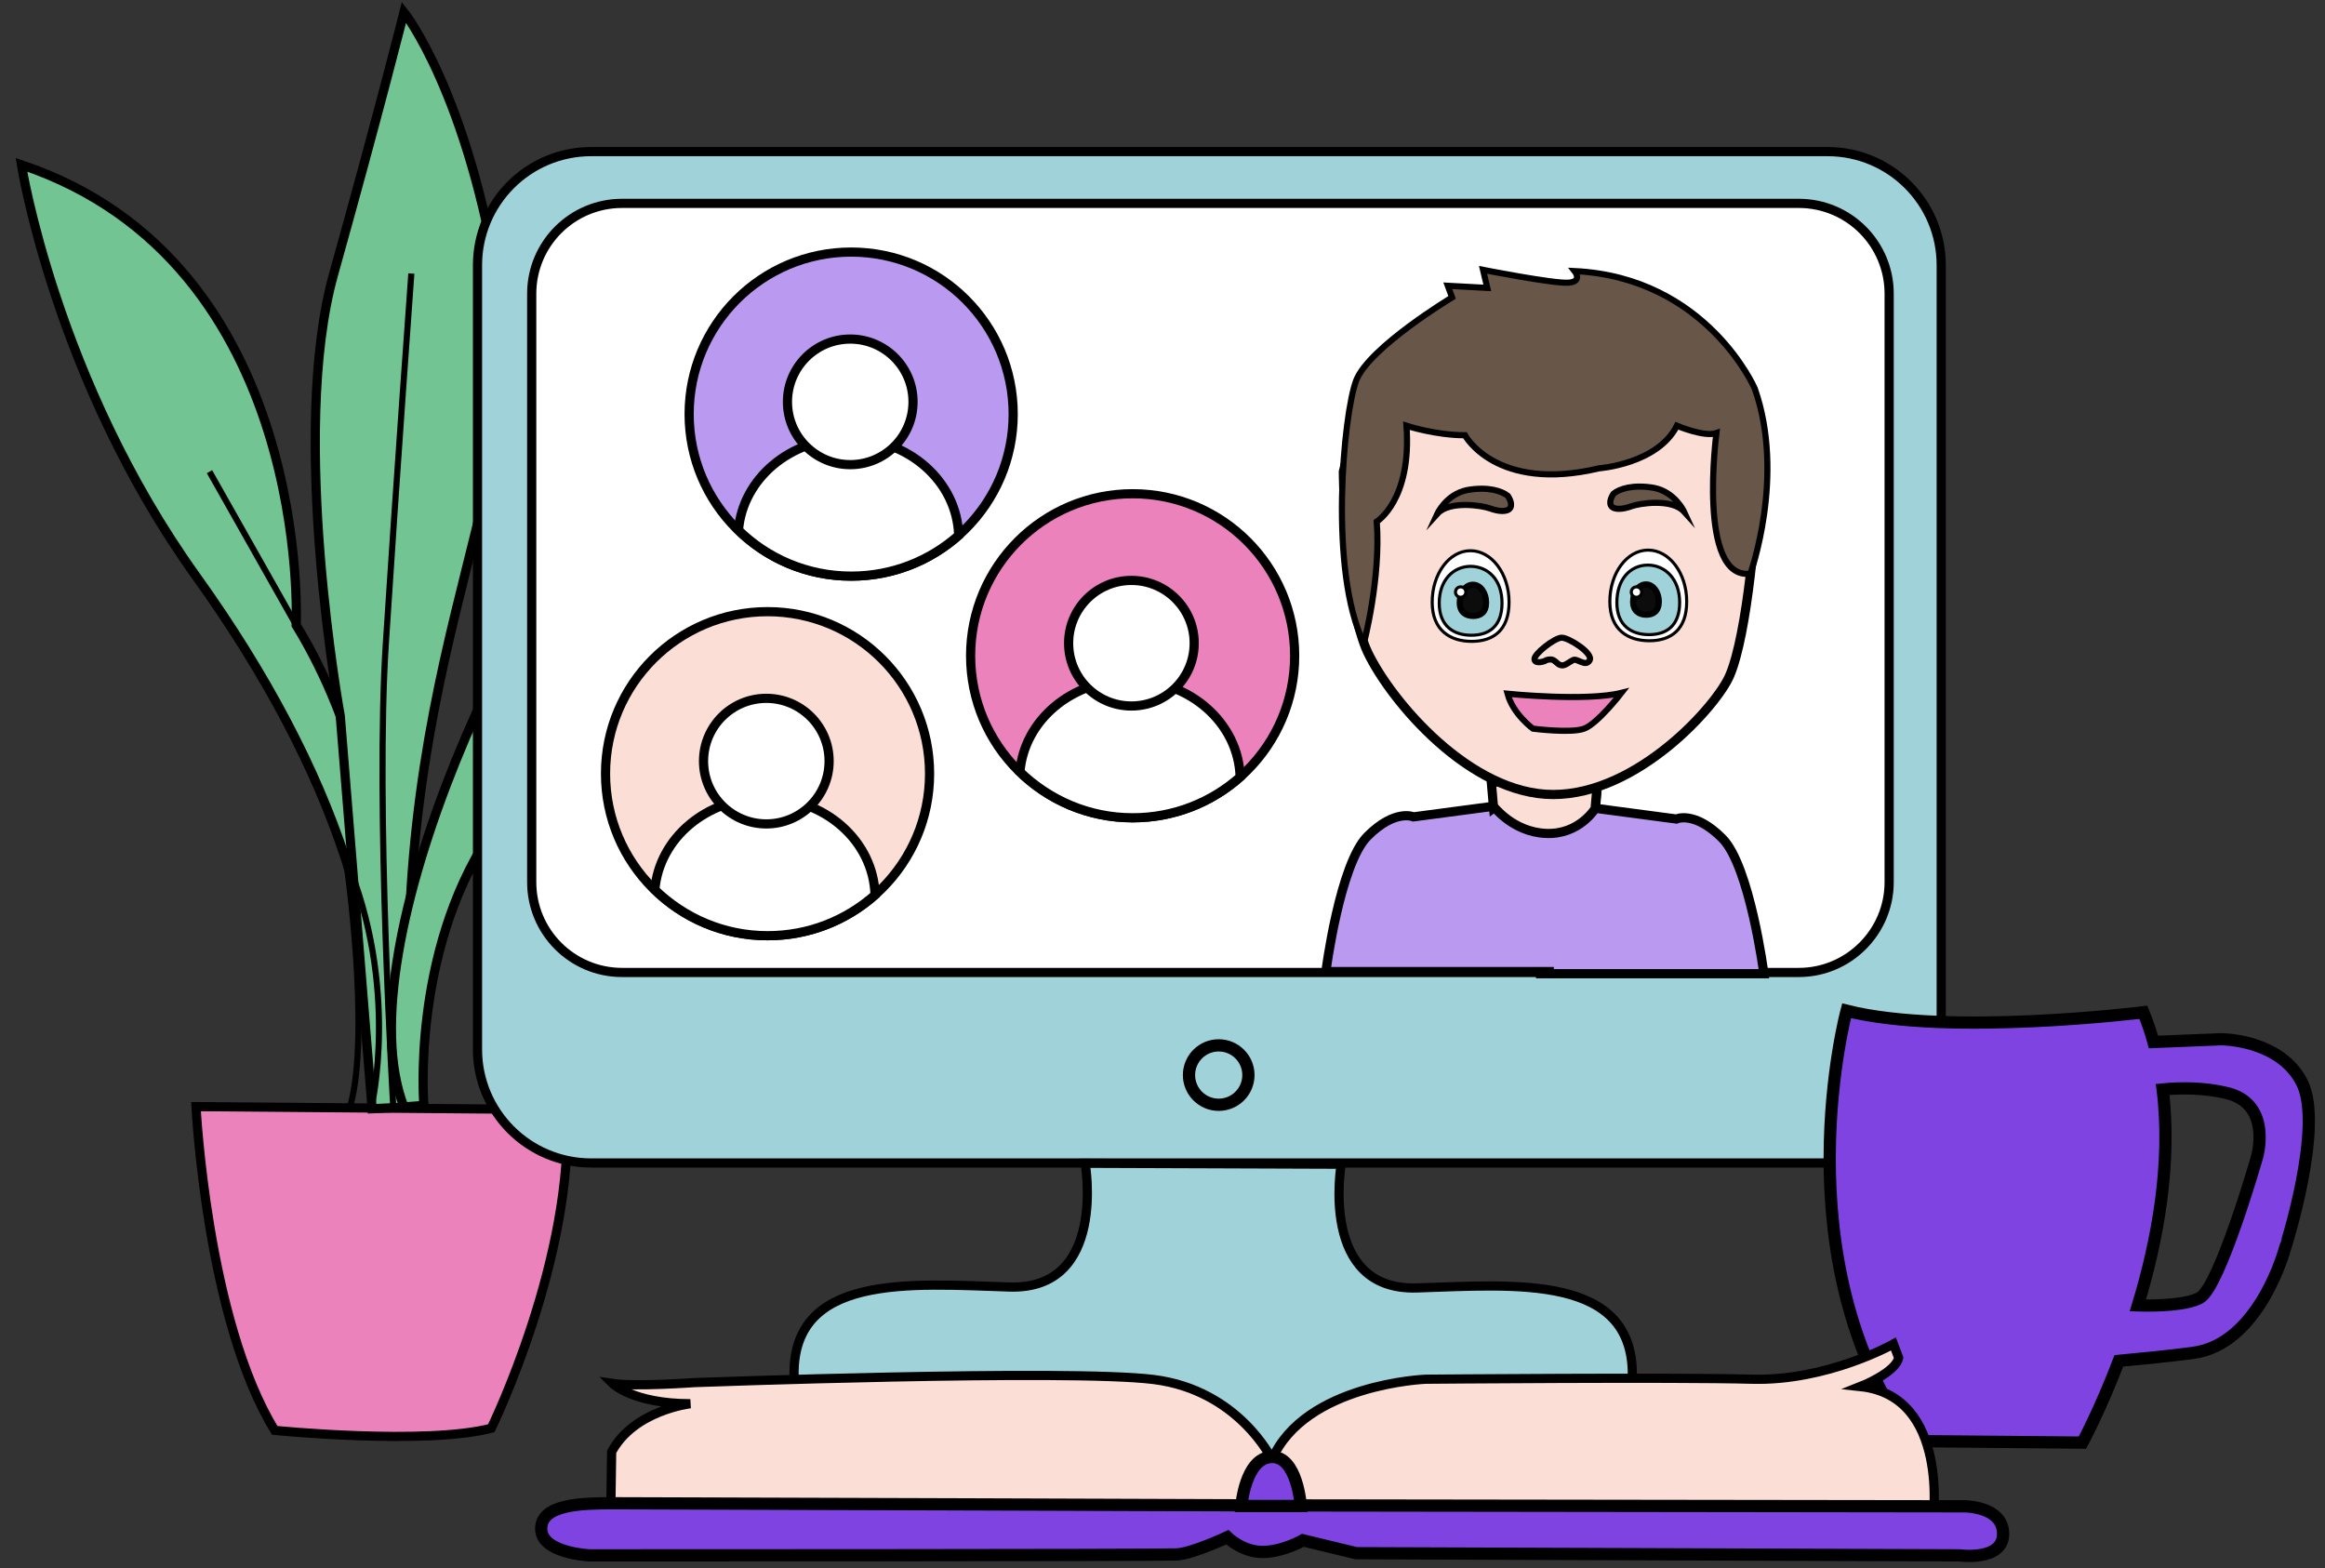
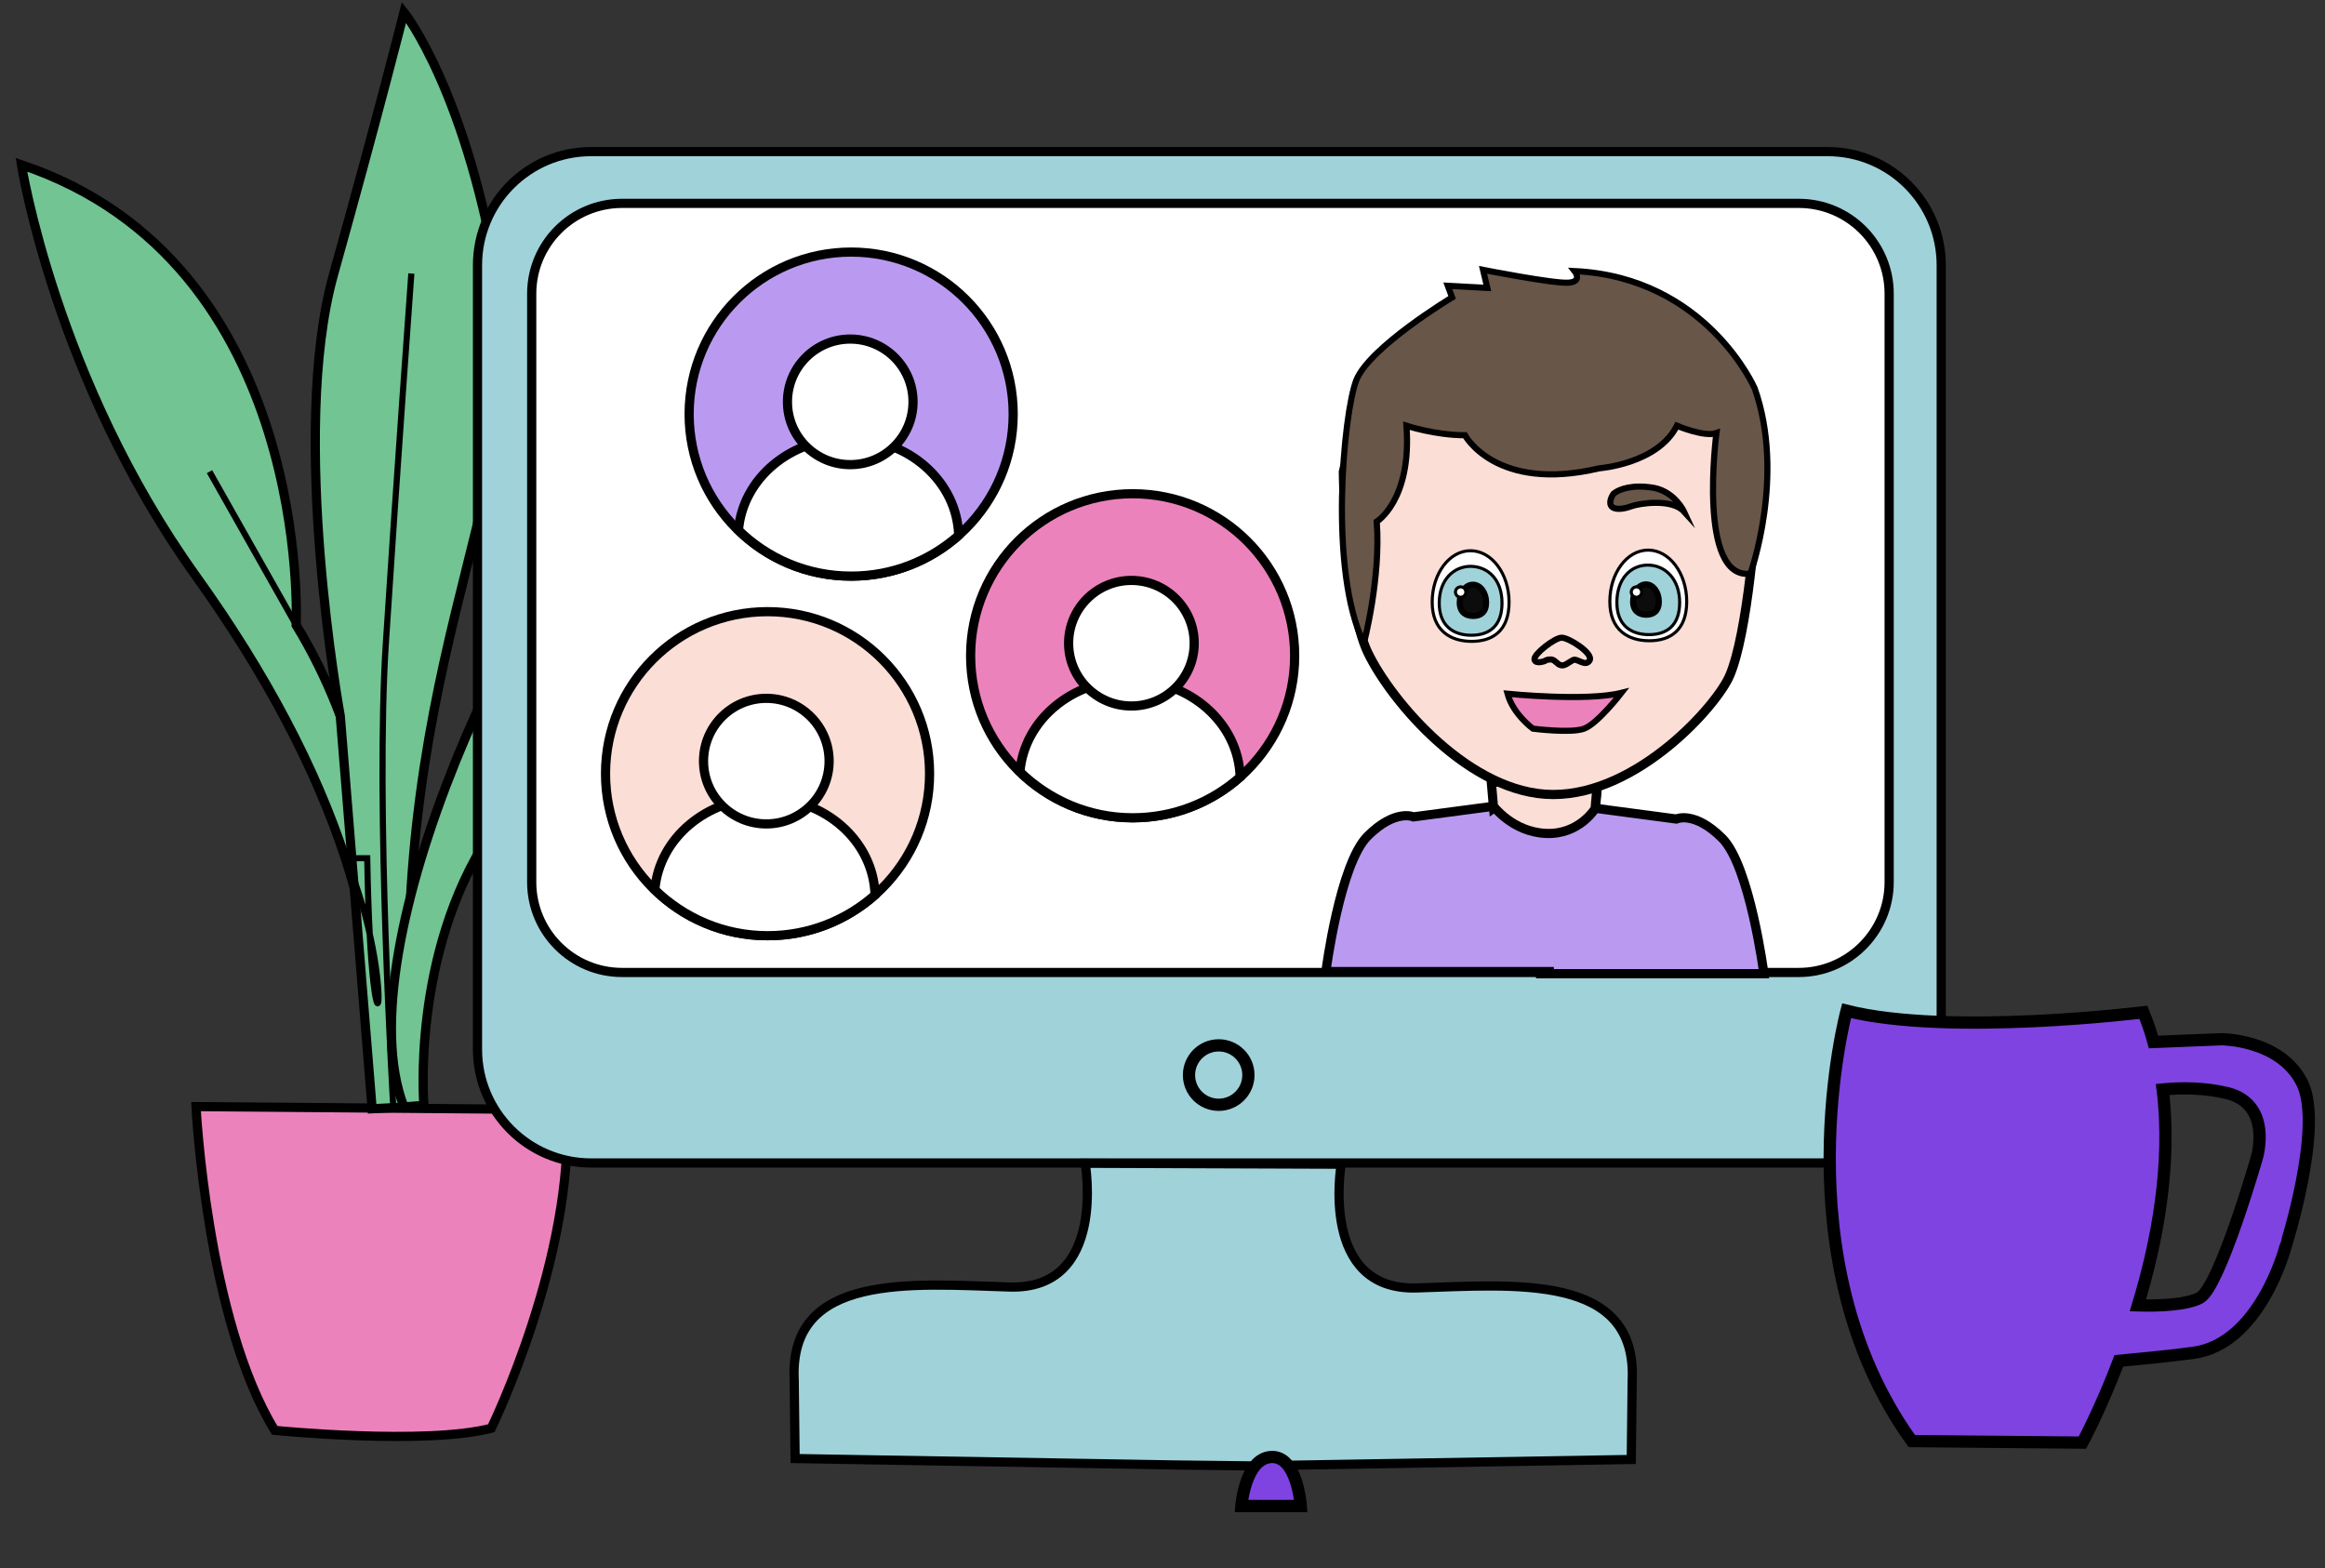
<svg xmlns="http://www.w3.org/2000/svg" version="1.1" id="Слой_1" x="0px" y="0px" viewBox="0 0 759.1 512" style="enable-background:new 0 0 759.1 512;" xml:space="preserve">
  <rect x="0" y="0" width="759.1" height="512" fill="#333333" stroke="none" />
  <style type="text/css">
	.st0{fill:#EC82BB;stroke:#000000;stroke-width:3;stroke-miterlimit:10;}
	.st1{fill:#72C493;stroke:#000000;stroke-width:3;stroke-miterlimit:10;}
	.st2{fill:#A0D2DA;stroke:#000000;stroke-width:3;stroke-miterlimit:10;}
	.st3{fill:#FFFFFF;stroke:#000000;stroke-width:3;stroke-miterlimit:10;}
	.st4{fill:none;stroke:#000000;stroke-width:4;stroke-miterlimit:10;}
	.st5{fill:#7F43E2;stroke:#000000;stroke-width:4;stroke-miterlimit:10;}
	.st6{fill:#BA9AF1;stroke:#000000;stroke-width:3;stroke-miterlimit:10;}
	.st7{fill:#FBDED6;stroke:#000000;stroke-width:3;stroke-miterlimit:10;}
	.st8{fill:#685649;stroke:#000000;stroke-width:2;stroke-miterlimit:10;}
	.st9{fill:#FFFFFF;stroke:#000000;stroke-miterlimit:10;}
	.st10{fill:#A0D2DA;stroke:#000000;stroke-miterlimit:10;}
	.st11{fill:#0C0C0C;stroke:#000000;stroke-width:2;stroke-miterlimit:10;}
	.st12{fill:none;stroke:#000000;stroke-width:2;stroke-miterlimit:10;}
	.st13{fill:#EC82BB;stroke:#000000;stroke-width:2;stroke-miterlimit:10;}
</style>
  <path class="st0" d="M64,361.3c0,0,3.5,69.6,25.7,105.7c0,0,49.2,4.9,70.7-0.7c0,0,27.4-56,24.6-104L64,361.3z" />
  <g>
    <path class="st1" d="M123.1,361.3c0,0,15.3-89.1-26.4-157.2c0,0,5.6-118.3-89.7-150.3c0,0,11.1,70.3,57,134.3   s64.9,123.8,57.3,173.2H123.1z" />
    <path class="st1" d="M111.1,233.8c0,0-16.8-92-2.2-144.2s23-85.6,23-85.6s20.9,26.1,31.3,91.8s-39.7,124-28.2,265.5l-13.5,0.7   L111.1,233.8z" />
    <path class="st1" d="M138.4,360.9c0,0-4.2-49.2,21.3-88.1s69.1-78.8,87.2-142.4s13-62.6,13-62.6s-14.7,47.7-52.4,82.6   c-35.5,32.9-96,158.6-75.6,211L138.4,360.9z" />
  </g>
  <path class="st2" d="M596.7,379.7H193c-20.5,0-37.1-16.6-37.1-37.1v-256c0-20.5,16.6-37.1,37.1-37.1h403.7  c20.5,0,37.1,16.6,37.1,37.1v256C633.8,363.1,617.2,379.7,596.7,379.7z" />
  <path class="st3" d="M587.3,317.5H203.1c-16.3,0-29.5-13.2-29.5-29.5V95.9c0-16.3,13.2-29.5,29.5-29.5h384.2  c16.3,0,29.5,13.2,29.5,29.5V288C616.8,304.3,603.5,317.5,587.3,317.5z" />
  <circle class="st4" cx="397.9" cy="351" r="9.7" />
  <path class="st2" d="M437.9,380.1c0,0-7.3,41.4,24.7,40.4s72-4.9,70.3,30.3l-0.3,25.7l-124.2,2.1l-24.6-0.3l-124.2-2.1l-0.3-25.7  c-1.7-35.1,38.3-31.3,70.3-30.3s24.7-40.4,24.7-40.4L437.9,380.1z" />
  <path class="st5" d="M751.7,353.7c-7-14.4-26.4-14.4-26.4-14.4l-22.2,0.9c-0.9-3.3-2-6.5-3.3-9.7c0,0-63.5,7.9-96.9-0.5  c0,0-21.8,80.7,21.3,140.5l55.7,0.5c0,0,5.7-10.5,11.9-26.7c7.4-0.7,16-1.5,24.2-2.6c21.8-2.8,30.1-34.3,30.1-34.3  S758.7,368.1,751.7,353.7z M736.9,377.8c0,0-12.1,42.2-18.6,45.9c-4.3,2.4-14.1,2.7-20.3,2.5c6.3-20.7,11.1-46.1,8.1-70.5  c6-0.6,13.7-0.6,21.1,1.2C742,360.6,736.9,377.8,736.9,377.8z" />
  <path class="st6" d="M521.6,255.9l-0.7,8l26.4,3.5c0,0,5.9-2.8,15,6.3c9,9,13.6,44.2,13.6,44.2h-74.4l5.8-0.7h-74.4  c0,0,4.5-35.1,13.6-44.2c9-9,15-6.3,15-6.3l26.4-3.5l-0.7-8L521.6,255.9z" />
  <path class="st7" d="M504.7,272.1c10.9,0.5,16.1-8.1,16.1-8.1l0.7-8l-34.6-0.7l0.7,8C487.7,263.2,493.8,271.6,504.7,272.1z" />
  <path class="st7" d="M438.6,154c0,0,0.3,43.1,8,59.1c7.7,16,33.4,46.3,60.5,46.3c27.8,0,53.7-29.3,57.7-39c5.6-13.2,9-50.1,9-67.1  s-25.4-45.9-62.6-47C474.1,105.3,443.5,131.1,438.6,154z" />
  <path class="st8" d="M445.3,210c0,0,5.6-21.2,4.2-39.7c0,0,11.5-7,9.7-31.3c0,0,9.4,3.1,19.1,3.1c0,0,10.1,18.8,43.8,10.8  c0,0,19.1-1.4,25.4-13.9c0,0,9,3.8,12.9,2.4c0,0-6.3,48,11.1,45.9c0,0,11.5-32,1.4-60.5c0,0-15.7-36.2-58.8-38.3  c0,0,2.8,3.5-2.1,3.8s-27.8-4.2-27.8-4.2l1.4,5.9l-12.9-0.7l1.4,3.8c0,0-27.1,16.3-31.3,27.1C438.6,135.2,433.8,186.7,445.3,210z" />
  <path class="st9" d="M550.7,196.4c0,9.3-5.3,12.8-12.2,12.8s-12.9-3.5-12.9-12.8c0-9.3,5.6-16.8,12.5-16.8S550.7,187.1,550.7,196.4z  " />
  <path class="st10" d="M548.4,196.7c0,7.6-4.3,10.5-10,10.5s-10.5-2.9-10.5-10.5s4.4-12.2,10.1-12.2S548.4,189.1,548.4,196.7z" />
  <path class="st11" d="M541.6,196.4c0,3.1-1.8,4.3-4.1,4.3s-4.3-1.2-4.3-4.3s1.9-5.6,4.2-5.6S541.6,193.3,541.6,196.4z" />
  <path class="st9" d="M492.7,196.6c0,9.3-5.3,12.8-12.2,12.8c-6.9,0-12.9-3.5-12.9-12.8c0-9.3,5.6-16.8,12.5-16.8  S492.7,187.3,492.7,196.6z" />
  <path class="st10" d="M490.4,196.9c0,7.6-4.3,10.5-10,10.5c-5.7,0-10.5-2.9-10.5-10.5s4.7-12,10.3-12  C485.9,185,490.4,189.3,490.4,196.9z" />
  <path class="st11" d="M485.2,196.7c0,3.2-1.8,4.4-4.2,4.4s-4.4-1.2-4.4-4.4c0-3.2,1.9-5.8,4.3-5.8S485.2,193.5,485.2,196.7z" />
  <path class="st12" d="M504.4,215.8c0,0-3.1,1.2-3.4-0.5c-0.3-1.7,6.6-7.1,8.9-7.1c2.3,0,10.4,5.1,9.1,7.4c-1.3,2.3-4.1-0.8-5.4-0.1  c-1.4,0.7-2.7,2-3.9,1.7c-1.3-0.2-2-1.9-3.4-1.9S504.4,215.8,504.4,215.8z" />
  <path class="st13" d="M492.2,226.5c0,0,25.7,2.6,37.2-0.3c0,0-7.8,10.1-12.2,11.7c-4.3,1.6-16.7,0-16.7,0S494,233.2,492.2,226.5z" />
  <path class="st8" d="M526.8,161.2c0,0-1.7,2.4-0.8,3.9s3.9,1.2,6.6,0.2s13.3-2.6,17.2,1.7c0,0-2.9-6.3-9.7-7.7  C533.2,158.1,528.7,159.6,526.8,161.2z" />
-   <path class="st8" d="M492.3,161.9c0,0,1.7,2.4,0.8,3.9c-0.9,1.5-3.9,1.2-6.6,0.2s-13.3-2.6-17.2,1.7c0,0,2.9-6.3,9.7-7.7  C485.9,158.8,490.3,160.3,492.3,161.9z" />
  <circle class="st0" cx="369.8" cy="214.1" r="52.9" />
  <path class="st3" d="M369.8,267c13.5,0,25.7-5,35.1-13.3c-0.5-17.6-16.4-31.7-36-31.7c-19,0-34.5,13.2-35.9,30  C342.5,261.2,355.4,267,369.8,267z" />
  <circle class="st3" cx="369.4" cy="210" r="20.5" />
  <circle class="st6" cx="277.9" cy="135.2" r="52.9" />
  <path class="st3" d="M277.9,188.1c13.5,0,25.7-5,35.1-13.3c-0.5-17.6-16.4-31.7-36-31.7c-19,0-34.5,13.2-35.9,30  C250.6,182.4,263.6,188.1,277.9,188.1z" />
  <circle class="st3" cx="277.6" cy="131.2" r="20.5" />
  <circle class="st7" cx="250.6" cy="252.6" r="52.9" />
  <path class="st3" d="M250.6,305.5c13.5,0,25.7-5,35.1-13.3c-0.5-17.6-16.4-31.7-36-31.7c-19,0-34.5,13.2-35.9,30  C223.3,299.7,236.2,305.5,250.6,305.5z" />
  <circle class="st3" cx="250.2" cy="248.5" r="20.5" />
  <line class="st12" x1="96.7" y1="204.1" x2="68.4" y2="154" />
-   <path class="st12" d="M112.9,280.2c0,0,8.3,56.6,1.4,81.2h7C121.3,361.3,130.6,322.5,112.9,280.2z" />
+   <path class="st12" d="M112.9,280.2h7C121.3,361.3,130.6,322.5,112.9,280.2z" />
  <path class="st12" d="M134.3,89.3c0,0-4.9,67.5-8.3,120.4c-3.5,52.9,2.4,151.7,2.4,151.7" />
  <circle class="st9" cx="476.9" cy="193.3" r="1.7" />
  <circle class="st9" cx="534.3" cy="193.3" r="1.7" />
  <g>
-     <path class="st7" d="M415.3,476.5c0,0-10.8-22.6-38.6-26.1c-27.8-3.5-149.9,1-149.9,1s-19.5,1.4-26.8,0.3c0,0,6.6,6.6,25.4,6.6   c0,0-18.4,2.1-25.7,15.7l-0.3,20.5l214.6,1.7l217.1,0.3c0,0,5.6-40.7-23.7-43.8c0,0,11.5-4.5,12.5-9.4l-1.7-4.5   c0,0-21.6,12.2-46.3,11.5c-24.7-0.7-106.4,0-106.4,0S426.1,451.8,415.3,476.5z" />
-     <path class="st5" d="M400.7,501.9c0,0-11.1,5.2-16.3,5.6c-5.2,0.3-192,0.3-192,0.3s-15.7-0.7-15.7-8.7s13.2-8.3,23.3-8.3   c10.1,0,214.3,0.7,214.3,0.7l227.2,0.3c0,0,12.5,0,12.5,9c0,9-14.3,7-14.3,7l-196.9-0.7l-17.4-4.2c0,0-6.6,3.8-13.2,3.8   S400.7,501.9,400.7,501.9z" />
    <path class="st5" d="M405.3,491.7c0,0,1.2-15.5,9.7-16c8.6-0.5,9.7,16,9.7,16H405.3z" />
  </g>
</svg>